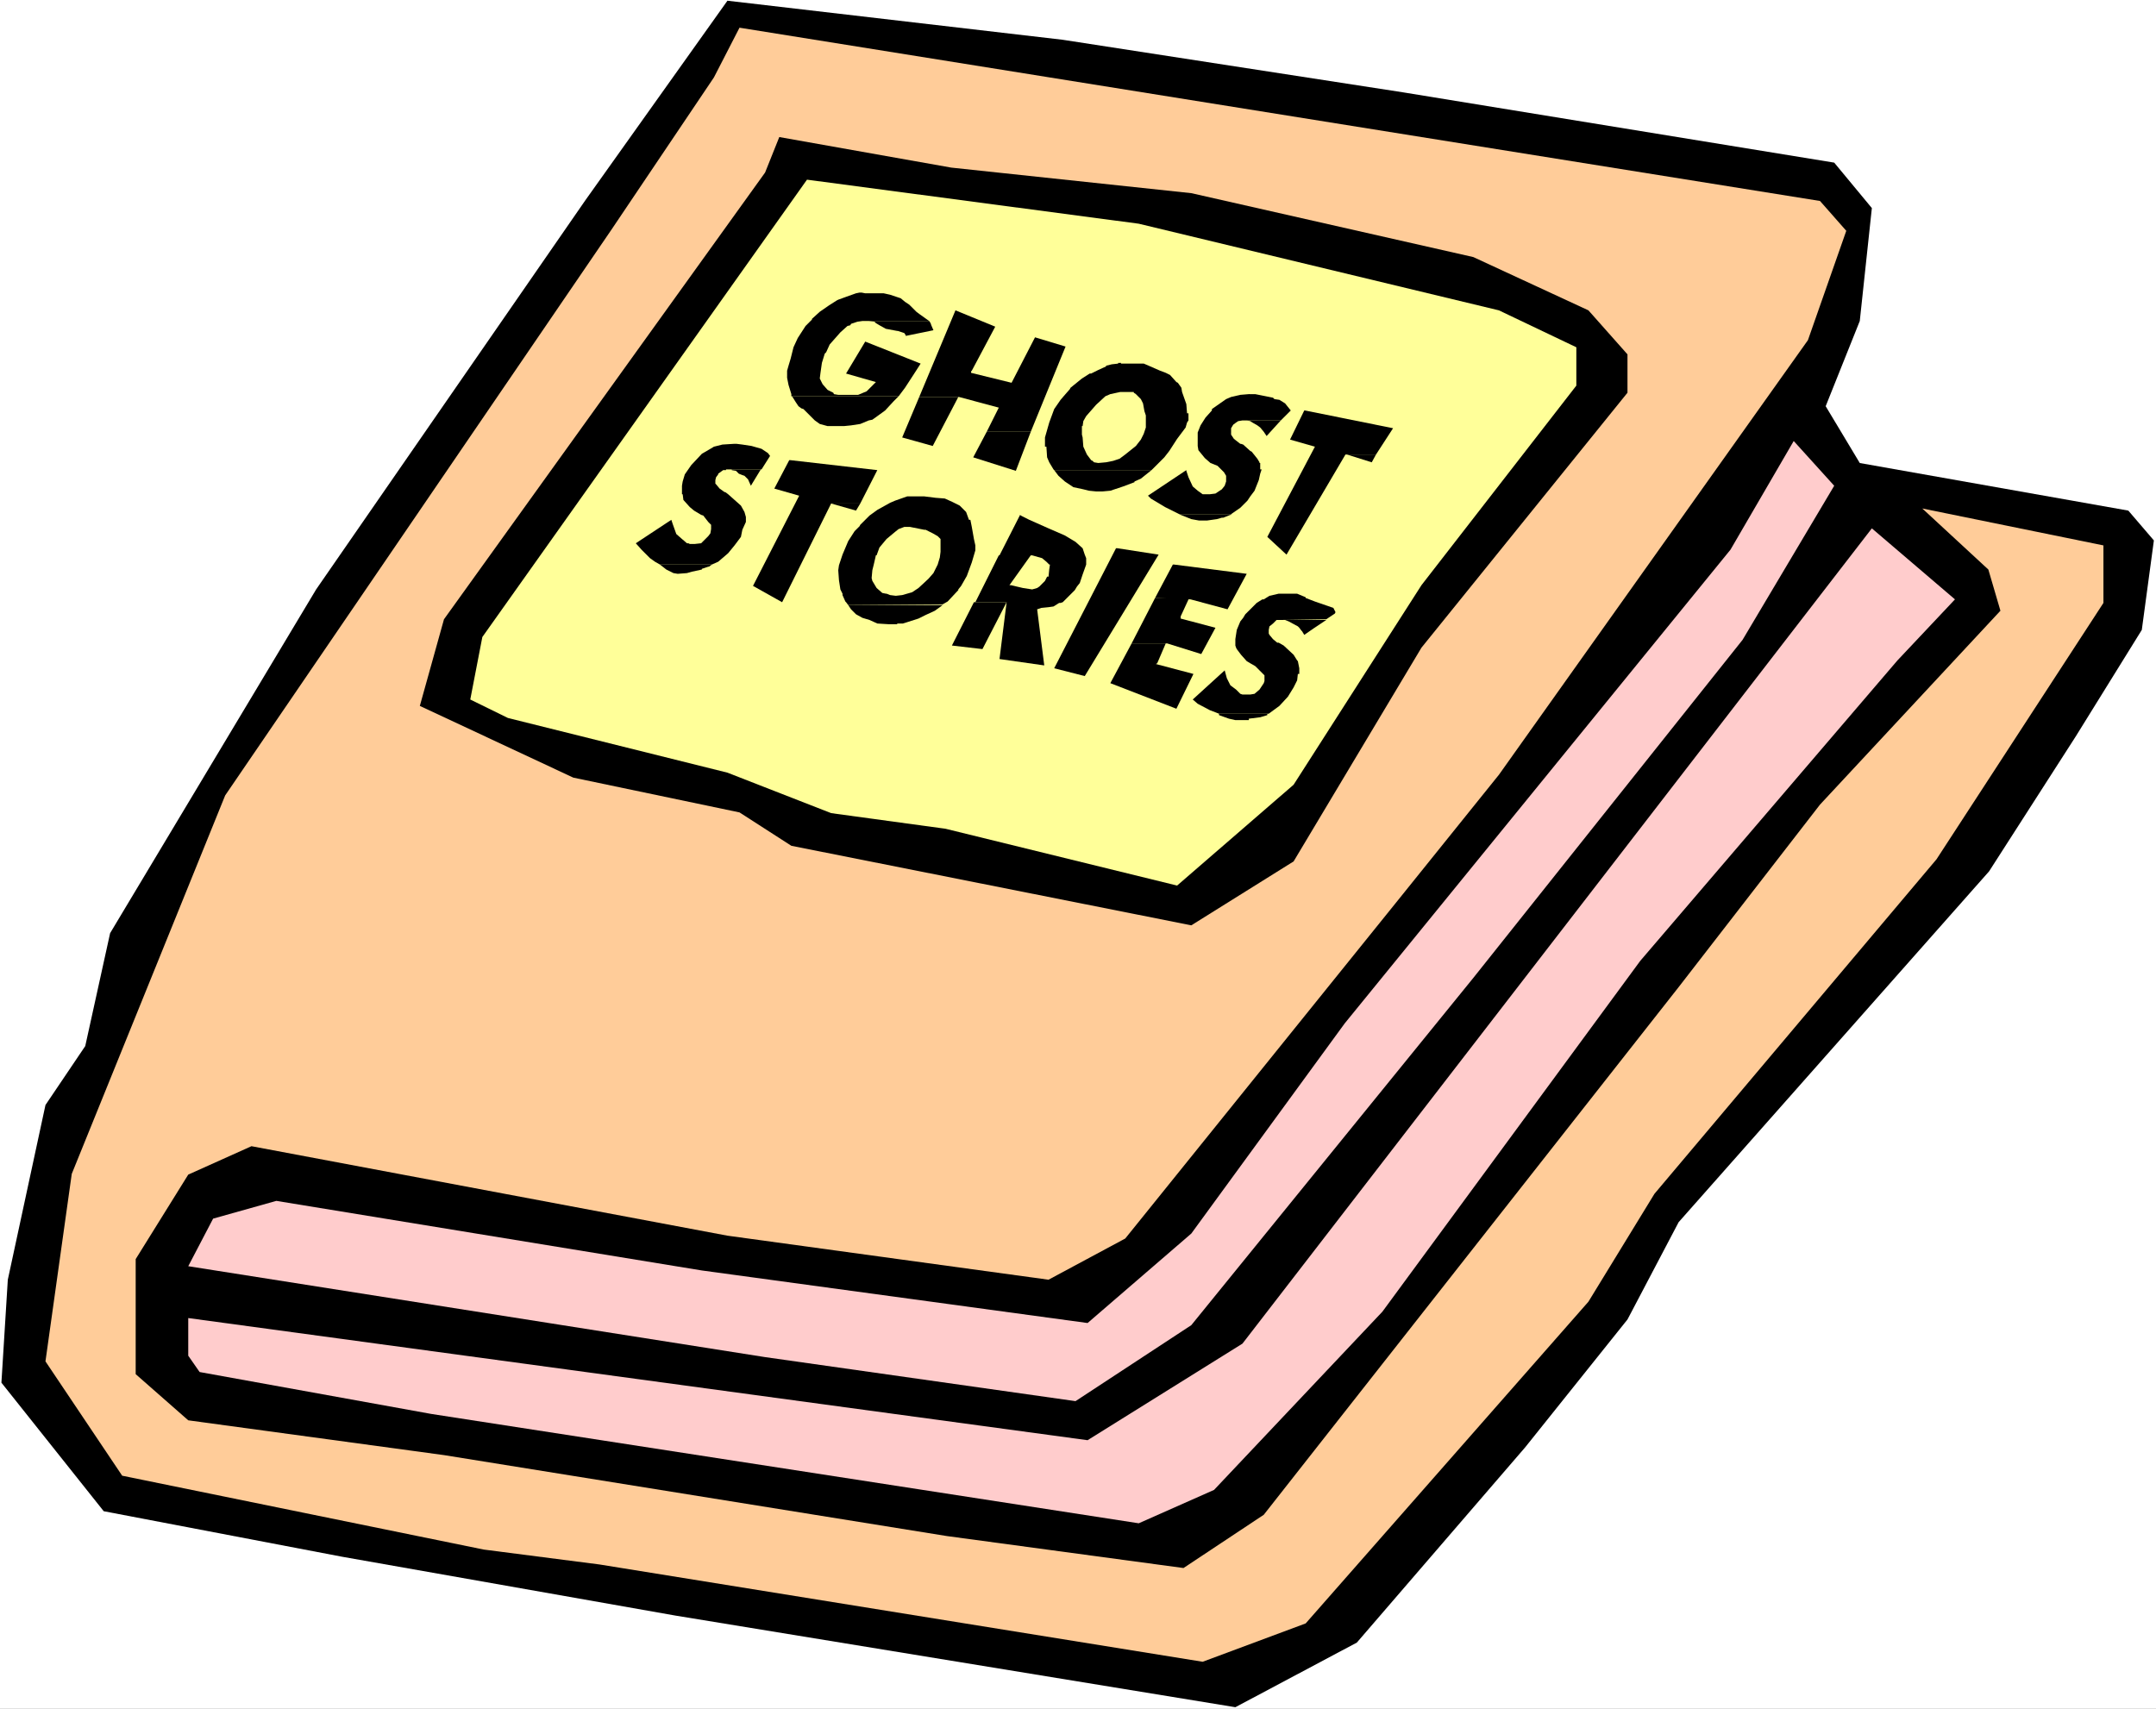
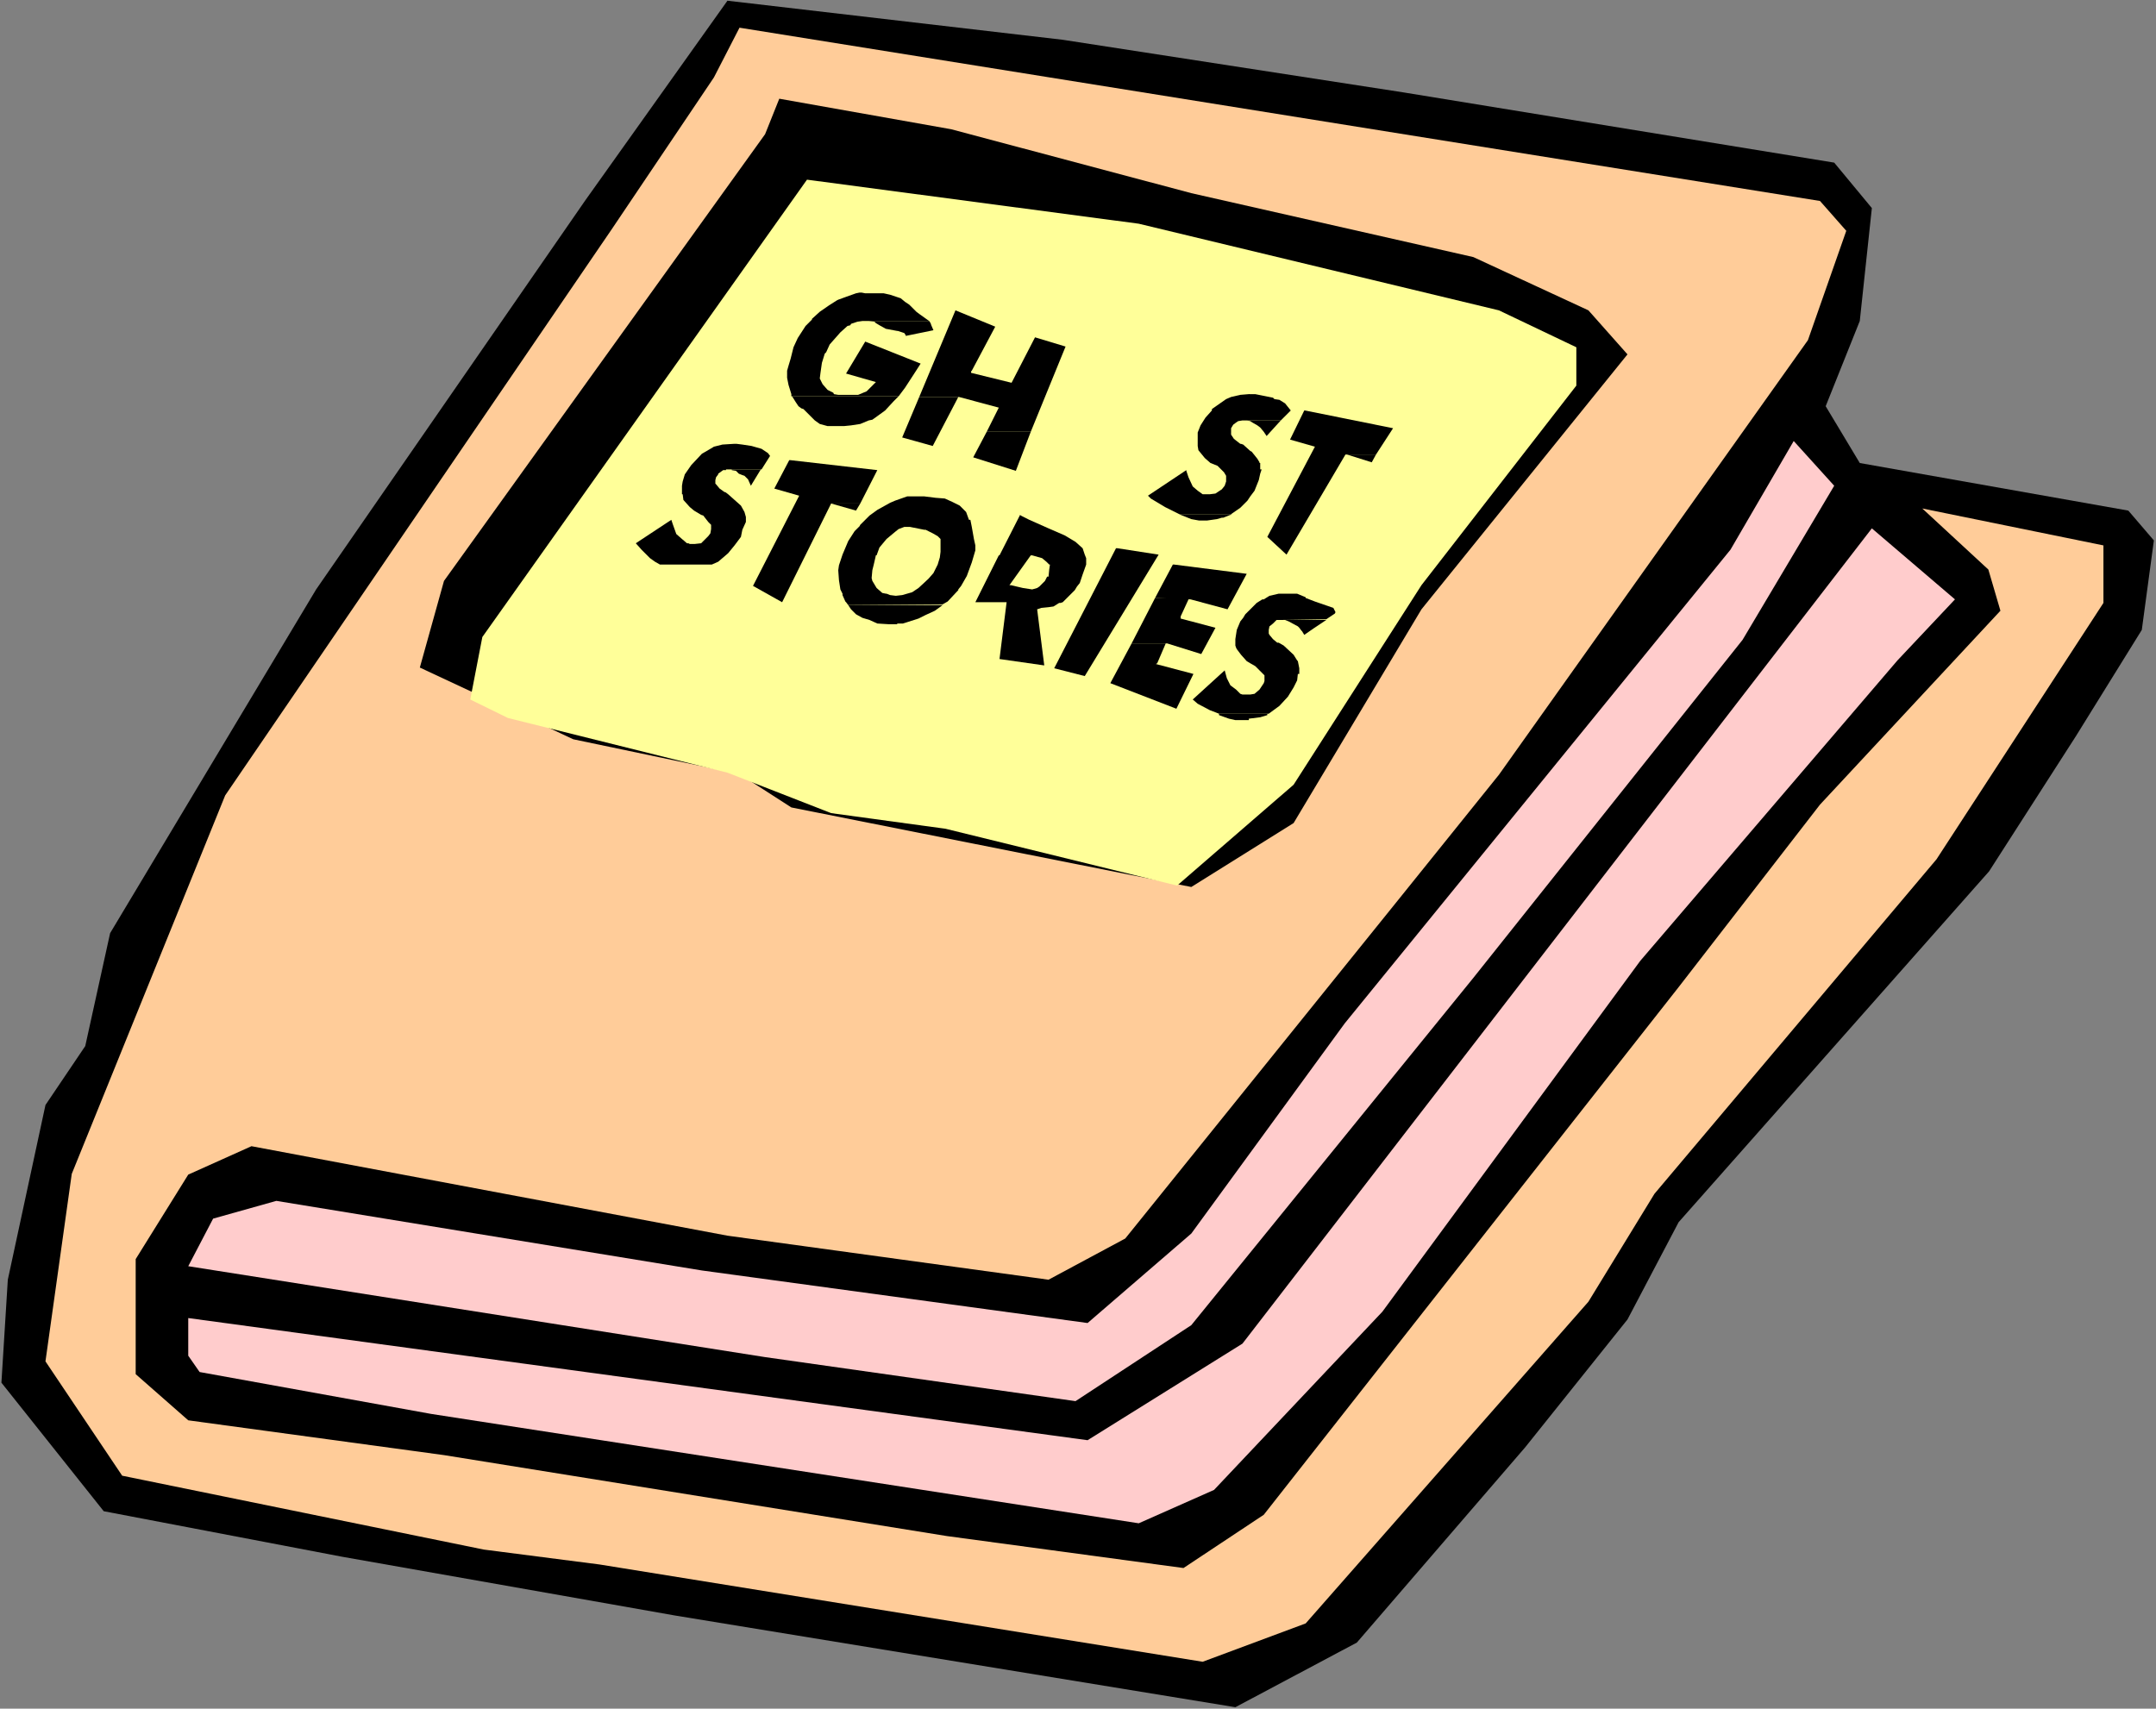
<svg xmlns="http://www.w3.org/2000/svg" xmlns:ns1="http://sodipodi.sourceforge.net/DTD/sodipodi-0.dtd" xmlns:ns2="http://www.inkscape.org/namespaces/inkscape" version="1.0" width="129.766mm" height="102.857mm" id="svg36" ns1:docname="Book - Ghost Stories 2.wmf">
  <rect width="100%" height="100%" fill="#808080" stroke="none" />
  <ns1:namedview id="namedview36" pagecolor="#ffffff" bordercolor="#000000" borderopacity="0.25" ns2:showpageshadow="2" ns2:pageopacity="0.0" ns2:pagecheckerboard="0" ns2:deskcolor="#d1d1d1" ns2:document-units="mm" />
  <defs id="defs1">
    <pattern id="WMFhbasepattern" patternUnits="userSpaceOnUse" width="6" height="6" x="0" y="0" />
  </defs>
-   <path style="fill:#ffffff;fill-opacity:1;fill-rule:evenodd;stroke:none" d="M 0,388.749 H 490.455 V 0 H 0 Z" id="path1" />
  <path style="fill:#000000;fill-opacity:1;fill-rule:evenodd;stroke:none" d="m 319.16,21.005 98.091,15.996 8.565,10.341 -2.747,25.69 -7.757,19.389 7.757,12.926 61.085,10.826 5.818,6.786 -2.747,20.358 -15.029,24.236 -19.715,30.699 -70.619,79.818 -11.635,22.136 -23.27,29.083 -38.299,44.433 -27.634,14.703 L 153.681,367.583 77.73,354.172 23.594,343.831 0.323,314.586 1.778,291.158 l 8.565,-39.747 9.05,-13.411 5.656,-25.69 46.864,-78.202 61.246,-88.543 32.32,-45.403 76.275,8.887 z" id="path2" />
  <path style="fill:#ffcc99;fill-opacity:1;fill-rule:evenodd;stroke:none" d="m 419.998,52.512 -8.726,24.883 -70.296,98.884 -23.27,28.922 -61.731,76.587 -17.453,9.371 -73.043,-10.018 -108.272,-20.358 -14.382,6.463 -11.958,19.227 v 26.175 l 11.958,10.502 58.176,7.917 114.413,18.42 53.813,7.271 18.261,-12.118 94.374,-120.05 32.158,-41.525 41.046,-44.11 -2.747,-9.371 -15.029,-13.895 41.208,8.402 v 13.088 l -37.976,58.329 -64.155,76.102 -15.029,24.559 -64.317,73.193 -23.432,8.725 L 136.39,355.95 110.049,352.557 27.795,335.753 10.342,309.739 16.322,267.083 51.227,180.964 139.137,52.189 162.408,17.612 168.225,6.301 414.019,45.726 Z" id="path3" />
-   <path style="fill:#000000;fill-opacity:1;fill-rule:evenodd;stroke:none" d="m 271.003,43.948 64.155,14.542 26.179,12.118 8.888,10.018 v 8.725 l -46.864,58.005 -29.088,48.634 -23.27,14.542 -90.981,-18.096 -11.797,-7.594 -37.814,-7.917 -34.906,-16.319 5.494,-19.712 73.043,-101.631 3.232,-8.079 39.107,6.948 z" id="path4" />
+   <path style="fill:#000000;fill-opacity:1;fill-rule:evenodd;stroke:none" d="m 271.003,43.948 64.155,14.542 26.179,12.118 8.888,10.018 l -46.864,58.005 -29.088,48.634 -23.27,14.542 -90.981,-18.096 -11.797,-7.594 -37.814,-7.917 -34.906,-16.319 5.494,-19.712 73.043,-101.631 3.232,-8.079 39.107,6.948 z" id="path4" />
  <path style="fill:#ffff99;fill-opacity:1;fill-rule:evenodd;stroke:none" d="m 358.59,79.01 v 8.725 l -35.229,45.403 -29.088,45.403 -26.502,22.944 -52.682,-12.926 -26.018,-3.555 -23.594,-9.21 -49.934,-12.441 -8.565,-4.201 2.747,-14.219 73.851,-104.054 75.467,10.018 81.931,19.712 z" id="path5" />
  <path style="fill:#ffcccc;fill-opacity:1;fill-rule:evenodd;stroke:none" d="m 396.404,145.579 -61.246,76.91 -64.155,79.01 -26.341,17.289 -70.619,-10.018 -131.219,-20.682 5.656,-10.826 14.382,-4.039 96.798,15.834 87.749,11.957 23.594,-20.358 34.906,-47.826 87.749,-107.77 14.382,-24.721 9.211,10.179 z" id="path6" />
  <path style="fill:#ffcccc;fill-opacity:1;fill-rule:evenodd;stroke:none" d="m 431.633,150.265 -58.499,68.346 -58.661,79.818 -38.299,40.555 -17.13,7.594 -160.953,-24.883 -52.682,-9.533 -2.586,-3.716 v -8.563 l 204.585,27.791 35.229,-21.974 143.177,-185.488 18.907,16.157 z" id="path7" />
  <path style="fill:#000000;fill-opacity:1;fill-rule:evenodd;stroke:none" d="m 195.536,66.569 -0.808,0.162 -2.262,0.808 -1.778,0.646 -0.323,0.162 -1.778,1.131 -2.101,1.454 -1.778,1.616 v 0.162 l -1.454,1.454 -1.778,2.747 -0.97,2.1 -0.646,2.585 -0.485,1.616 -0.323,1.131 v 1.616 l 0.323,1.616 0.646,2.1 v 0.485 h 24.402 l 1.454,-1.939 2.101,-3.231 1.454,-2.262 -12.605,-5.009 -4.363,7.271 6.787,1.939 -0.485,0.485 -1.616,1.616 -1.939,0.808 h -2.262 -2.262 l -0.97,-0.162 -0.162,-0.323 -1.293,-0.646 -1.131,-1.293 -0.646,-1.293 0.162,-1.293 0.323,-2.262 0.646,-2.1 0.323,-0.323 0.808,-1.777 2.424,-2.747 1.616,-1.454 0.646,-0.162 0.162,-0.323 1.454,-0.485 1.131,-0.162 h 15.19 l -2.262,-1.616 -0.646,-0.485 -1.616,-1.616 -0.97,-0.646 -0.97,-0.808 -2.424,-0.808 -1.454,-0.323 h -1.131 -3.07 l -0.808,-0.162 z" id="path8" />
  <path style="fill:#000000;fill-opacity:1;fill-rule:evenodd;stroke:none" d="m 217.352,70.608 -8.242,19.712 h 9.05 l 9.05,2.424 -2.747,5.494 h 10.019 l 7.918,-19.389 -6.949,-2.1 -5.333,10.341 -9.211,-2.262 v -0.323 l 0.162,-0.162 5.333,-10.018 z" id="path9" />
-   <path style="fill:#000000;fill-opacity:1;fill-rule:evenodd;stroke:none" d="m 254.358,82.565 v 0.162 l -1.454,0.162 -1.293,0.323 v 0.162 l -1.778,0.808 -1.616,0.808 h -0.323 l -1.778,1.131 -2.586,2.1 -0.162,0.323 -1.131,1.293 -0.97,1.131 -1.454,2.1 -1.131,3.07 -0.646,2.262 -0.323,1.131 v 2.1 h 0.323 l 0.162,2.424 0.485,1.131 0.97,1.616 0.162,0.162 h 22.139 l 2.586,-2.585 0.323,-0.323 1.131,-1.454 1.778,-2.747 1.939,-2.585 0.323,-1.131 0.323,-0.485 v -1.616 h -0.323 l -0.162,-2.1 -0.97,-2.747 h -11.958 0.97 v 0.162 l 0.485,0.323 1.131,1.131 0.485,0.969 0.323,1.777 0.323,0.969 v 0.969 1.777 l -0.485,1.454 -0.646,1.293 -1.131,1.454 -2.424,1.939 -1.293,0.969 -1.454,0.485 -1.616,0.323 -1.778,0.162 -0.97,-0.162 -0.323,-0.323 -0.323,-0.162 -0.97,-1.293 -0.808,-1.777 -0.162,-2.1 -0.162,-0.646 v -1.939 h 0.162 l 0.162,-1.131 0.646,-1.131 2.262,-2.585 2.101,-1.939 1.131,-0.485 2.262,-0.485 h 0.646 13.413 l -0.162,-0.969 -0.808,-1.131 -0.323,-0.162 -1.454,-1.616 -0.97,-0.485 -1.293,-0.485 -2.586,-1.131 -1.131,-0.485 h -1.616 -3.07 -0.485 v -0.162 z" id="path10" />
  <path style="fill:#000000;fill-opacity:1;fill-rule:evenodd;stroke:none" d="m 284.092,89.674 -1.939,0.162 -2.101,0.485 -1.131,0.485 -1.616,1.131 -1.616,1.131 v 0.323 l -1.454,1.616 -1.131,1.777 -0.646,1.616 v 0.969 2.1 l 0.162,0.969 1.454,1.777 1.293,1.131 1.616,0.646 1.454,1.454 0.485,0.808 v 1.293 l -0.323,0.969 -0.646,0.808 -1.454,0.969 -1.293,0.162 h -1.131 -0.485 l -1.131,-0.808 -1.131,-0.969 -0.97,-2.1 -0.485,-1.454 v -0.162 l -8.726,5.817 0.646,0.646 3.232,1.939 3.232,1.616 h 11.797 l 2.101,-1.454 1.616,-1.616 0.646,-0.969 0.97,-1.293 0.97,-2.424 0.323,-1.454 0.323,-0.969 h -0.323 v -1.454 h -0.162 v -0.162 l -0.485,-0.808 -1.293,-1.616 -0.323,-0.162 -1.616,-1.454 -0.485,-0.162 h -0.162 l -1.454,-1.131 -0.646,-0.969 v -0.969 -0.485 l 0.485,-0.808 0.646,-0.485 0.485,-0.323 0.97,-0.162 h 8.726 l 2.262,-2.262 -1.293,-1.616 -1.293,-0.808 -1.131,-0.162 -0.323,-0.323 -4.04,-0.808 h -0.646 z" id="path11" />
  <path style="fill:#000000;fill-opacity:1;fill-rule:evenodd;stroke:none" d="m 166.933,100.984 -2.586,0.162 -1.939,0.485 -0.808,0.485 -1.939,1.131 -2.424,2.585 -1.454,2.1 -0.485,1.616 -0.162,0.969 v 1.939 h 0.162 l 0.162,1.293 1.454,1.616 0.97,0.808 1.616,0.969 0.485,0.162 1.131,1.454 0.646,0.646 v 0.969 l -0.162,0.969 -0.485,0.646 -1.131,1.131 -0.485,0.485 -1.454,0.162 h -1.131 l -0.323,-0.162 h -0.323 l -1.131,-0.969 -1.293,-1.131 -0.808,-2.262 -0.323,-0.969 -8.08,5.332 1.293,1.454 1.939,1.939 1.131,0.808 1.131,0.646 h 11.797 l 1.454,-0.646 2.262,-1.939 1.454,-1.777 1.454,-1.939 0.323,-1.616 0.808,-1.777 v -1.131 l -0.323,-1.131 -0.808,-1.454 -1.454,-1.293 -1.454,-1.293 -0.646,-0.485 h -0.162 l -1.131,-0.808 -0.808,-0.969 -0.162,-0.162 v -0.808 l 0.162,-0.646 0.485,-0.646 v -0.162 l 1.131,-0.808 h 0.646 v -0.162 h 8.08 l 1.939,-3.07 -0.485,-0.646 -1.454,-0.969 -2.262,-0.646 -2.101,-0.323 -1.293,-0.162 z" id="path12" />
  <path style="fill:#000000;fill-opacity:1;fill-rule:evenodd;stroke:none" d="m 207.333,112.941 h -0.97 l -2.747,0.969 -1.131,0.485 -2.909,1.616 -1.778,1.293 -2.101,2.1 -0.162,0.323 -1.131,1.131 -1.454,2.262 -1.293,3.07 -0.808,2.424 -0.162,1.131 0.162,2.262 0.323,2.1 0.485,0.969 v 0.323 l 0.646,1.454 0.162,0.162 0.485,0.646 21.493,-0.162 1.131,-0.646 2.424,-2.585 v -0.162 l 0.646,-0.808 1.293,-2.262 1.131,-3.07 0.808,-2.747 v -1.131 l -0.323,-1.454 -0.485,-2.747 h -14.059 l 1.616,0.323 1.616,0.323 h 0.323 l 1.616,0.808 1.131,0.646 0.646,0.646 v 0.646 2.262 l -0.162,1.293 -0.485,1.616 -0.97,1.939 -1.131,1.293 -2.262,2.1 -1.454,0.969 -2.262,0.646 -1.454,0.162 -1.293,-0.162 -0.808,-0.323 h -0.162 l -0.808,-0.162 -1.293,-1.131 -0.97,-1.616 -0.162,-0.646 0.162,-1.777 0.323,-1.293 0.485,-2.1 h 0.162 l 0.646,-1.777 1.616,-1.939 1.939,-1.616 0.808,-0.646 1.293,-0.485 h 15.352 l -0.323,-1.616 h -0.323 l -0.646,-1.777 -1.454,-1.454 -1.616,-0.808 -1.778,-0.808 -2.101,-0.162 -2.586,-0.323 h -2.101 z" id="path13" />
  <path style="fill:#000000;fill-opacity:1;fill-rule:evenodd;stroke:none" d="m 292.98,135.077 h -2.101 l -2.101,0.485 -1.293,0.808 h -0.323 l -1.293,0.808 -1.454,1.454 -1.131,1.131 -0.485,0.808 -0.646,0.808 -0.808,1.939 -0.323,2.1 v 1.454 l 0.162,0.485 0.162,0.323 0.97,1.293 1.293,1.454 0.808,0.485 1.131,0.646 1.454,1.454 0.646,0.646 v 1.293 l -0.162,0.485 -0.323,0.485 -0.646,0.969 -1.131,0.969 -0.97,0.162 h -0.646 -1.131 l -0.485,-0.162 -0.97,-0.969 -1.293,-0.969 -0.808,-1.616 -0.485,-1.777 -7.272,6.625 1.131,0.969 2.747,1.454 2.101,0.808 h 11.312 l 2.424,-1.777 1.939,-2.1 1.293,-2.1 0.808,-1.616 0.162,-1.454 h 0.323 v -0.162 -1.131 l -0.323,-1.616 -0.162,-0.162 -0.808,-1.293 -2.262,-2.1 -1.131,-0.646 h -0.323 l -0.97,-0.808 -0.808,-0.969 -0.162,-0.323 v -0.808 l 0.162,-0.808 0.808,-0.646 0.808,-0.808 h 0.97 l 10.342,-0.162 1.454,-0.969 0.485,-0.323 0.162,-0.323 -0.485,-0.969 -4.202,-1.454 -2.101,-0.808 v -0.162 l -1.939,-0.808 h -1.131 -0.323 z" id="path14" />
  <path style="fill:#000000;fill-opacity:1;fill-rule:evenodd;stroke:none" d="m 209.11,90.32 -3.878,9.21 6.949,1.939 5.818,-11.149 z" id="path15" />
  <path style="fill:#000000;fill-opacity:1;fill-rule:evenodd;stroke:none" d="m 224.462,98.238 -3.07,5.817 9.696,3.07 3.394,-8.887 z" id="path16" />
  <path style="fill:#000000;fill-opacity:1;fill-rule:evenodd;stroke:none" d="m 197.637,73.032 1.293,0.162 0.323,0.323 0.808,0.485 1.454,0.808 2.586,0.485 h 0.162 l 1.454,0.485 0.323,0.485 v 0.162 l 6.302,-1.293 -0.485,-1.131 -0.162,-0.485 -0.323,-0.485 z" id="path17" />
  <path style="fill:#000000;fill-opacity:1;fill-rule:evenodd;stroke:none" d="m 268.256,116.98 0.323,0.162 2.424,0.969 1.778,0.323 h 1.778 l 2.262,-0.323 1.131,-0.323 h 0.323 l 1.616,-0.646 h 0.162 v -0.162 z" id="path18" />
  <path style="fill:#000000;fill-opacity:1;fill-rule:evenodd;stroke:none" d="m 180.184,90.159 0.808,1.293 0.646,0.969 0.646,0.485 0.485,0.162 1.454,1.454 1.131,1.131 1.131,0.808 1.778,0.485 h 1.778 1.939 l 1.616,-0.162 2.101,-0.323 1.939,-0.808 0.808,-0.162 1.131,-0.808 1.778,-1.293 1.939,-2.1 0.323,-0.323 0.808,-0.808 z" id="path19" />
-   <path style="fill:#000000;fill-opacity:1;fill-rule:evenodd;stroke:none" d="m 239.814,106.963 0.97,1.293 1.454,1.293 1.939,1.293 2.262,0.485 1.293,0.323 1.616,0.162 h 1.454 l 1.778,-0.162 2.909,-0.969 1.293,-0.485 1.293,-0.485 v -0.162 l 1.454,-0.646 2.424,-1.939 z" id="path20" />
  <path style="fill:#000000;fill-opacity:1;fill-rule:evenodd;stroke:none" d="m 166.448,106.801 v 0.162 l 0.97,0.162 0.646,0.646 0.808,0.323 0.485,0.162 0.808,0.808 0.646,1.454 2.262,-3.716 z" id="path21" />
  <path style="fill:#000000;fill-opacity:1;fill-rule:evenodd;stroke:none" d="m 296.697,93.39 -3.232,6.625 5.656,1.616 -10.827,20.52 4.363,4.039 13.413,-22.782 h 6.949 l 3.878,-5.978 -20.038,-4.039 z" id="path22" />
  <path style="fill:#000000;fill-opacity:1;fill-rule:evenodd;stroke:none" d="m 283.608,95.652 0.808,0.162 0.485,0.323 1.131,0.646 0.646,0.485 0.808,0.969 0.646,0.969 3.232,-3.555 z" id="path23" />
-   <path style="fill:#000000;fill-opacity:1;fill-rule:evenodd;stroke:none" d="m 150.126,128.452 1.454,1.131 1.616,0.808 0.97,0.162 2.101,-0.162 1.131,-0.323 2.262,-0.485 v -0.162 l 1.454,-0.485 h 0.162 l 0.646,-0.485 z" id="path24" />
  <path style="fill:#000000;fill-opacity:1;fill-rule:evenodd;stroke:none" d="m 306.393,103.408 5.656,1.777 0.97,-1.777 z" id="path25" />
  <path style="fill:#000000;fill-opacity:1;fill-rule:evenodd;stroke:none" d="m 179.537,104.701 -3.394,6.463 5.656,1.616 -10.504,20.52 6.626,3.716 11.15,-22.459 h 6.626 l 3.878,-7.594 -19.715,-2.262 z" id="path26" />
  <path style="fill:#000000;fill-opacity:1;fill-rule:evenodd;stroke:none" d="m 192.95,137.662 0.646,0.969 1.131,1.131 1.454,0.808 1.616,0.485 1.778,0.808 2.586,0.162 h 1.939 v -0.162 h 1.293 l 3.555,-1.131 1.616,-0.808 2.101,-0.969 1.778,-1.293 z" id="path27" />
  <path style="fill:#000000;fill-opacity:1;fill-rule:evenodd;stroke:none" d="m 189.072,114.557 5.656,1.616 0.97,-1.616 z" id="path28" />
  <path style="fill:#000000;fill-opacity:1;fill-rule:evenodd;stroke:none" d="m 232.057,117.142 -4.686,9.21 h 7.434 l 2.262,0.646 0.97,0.808 0.646,0.646 h 0.162 l -0.162,1.131 -0.162,1.616 h -0.323 l -0.485,0.969 -1.293,1.293 -0.485,0.323 -1.131,0.323 -2.101,-0.323 -2.747,-0.646 h -0.323 l 4.848,-6.786 h -7.272 l -5.333,10.664 h 7.11 l -1.616,12.926 10.181,1.454 -1.616,-12.764 0.97,-0.323 1.616,-0.162 1.131,-0.162 1.293,-0.808 h 0.323 l 0.485,-0.162 h -12.766 12.766 l 2.747,-2.747 0.485,-0.808 0.646,-0.808 0.646,-1.939 0.808,-2.262 v -0.485 -0.969 l -0.323,-0.808 -0.485,-1.454 -1.616,-1.454 -2.424,-1.454 -3.717,-1.616 -4.363,-1.939 -0.323,-0.162 -1.616,-0.808 z" id="path29" />
  <path style="fill:#000000;fill-opacity:1;fill-rule:evenodd;stroke:none" d="m 253.873,124.736 -14.059,27.306 6.949,1.777 16.806,-27.629 -9.373,-1.454 z" id="path30" />
  <path style="fill:#000000;fill-opacity:1;fill-rule:evenodd;stroke:none" d="m 262.761,136.046 -5.333,10.341 h 8.08 l 7.757,2.424 3.232,-5.978 -7.918,-2.1 v -0.162 -0.323 l 1.939,-4.201 z" id="path31" />
  <path style="fill:#000000;fill-opacity:1;fill-rule:evenodd;stroke:none" d="m 266.801,128.452 -4.04,7.594 8.08,0.323 8.403,2.262 4.363,-8.079 -16.483,-2.1 z" id="path32" />
-   <path style="fill:#000000;fill-opacity:1;fill-rule:evenodd;stroke:none" d="m 221.553,137.016 -5.01,9.856 6.949,0.808 5.494,-10.664 z" id="path33" />
  <path style="fill:#000000;fill-opacity:1;fill-rule:evenodd;stroke:none" d="m 292.334,141.055 0.808,0.323 2.101,1.131 0.323,0.323 0.485,0.646 0.162,0.162 0.485,0.808 2.101,-1.454 2.909,-1.939 z" id="path34" />
  <path style="fill:#000000;fill-opacity:1;fill-rule:evenodd;stroke:none" d="m 257.429,146.387 -4.848,9.048 15.029,5.817 3.878,-7.917 -8.565,-2.262 0.323,-0.162 1.939,-4.524 z" id="path35" />
  <path style="fill:#000000;fill-opacity:1;fill-rule:evenodd;stroke:none" d="m 277.305,162.383 v 0.323 l 2.262,0.808 1.454,0.323 h 3.07 v -0.323 l 2.586,-0.323 1.616,-0.485 v -0.323 z" id="path36" />
</svg>